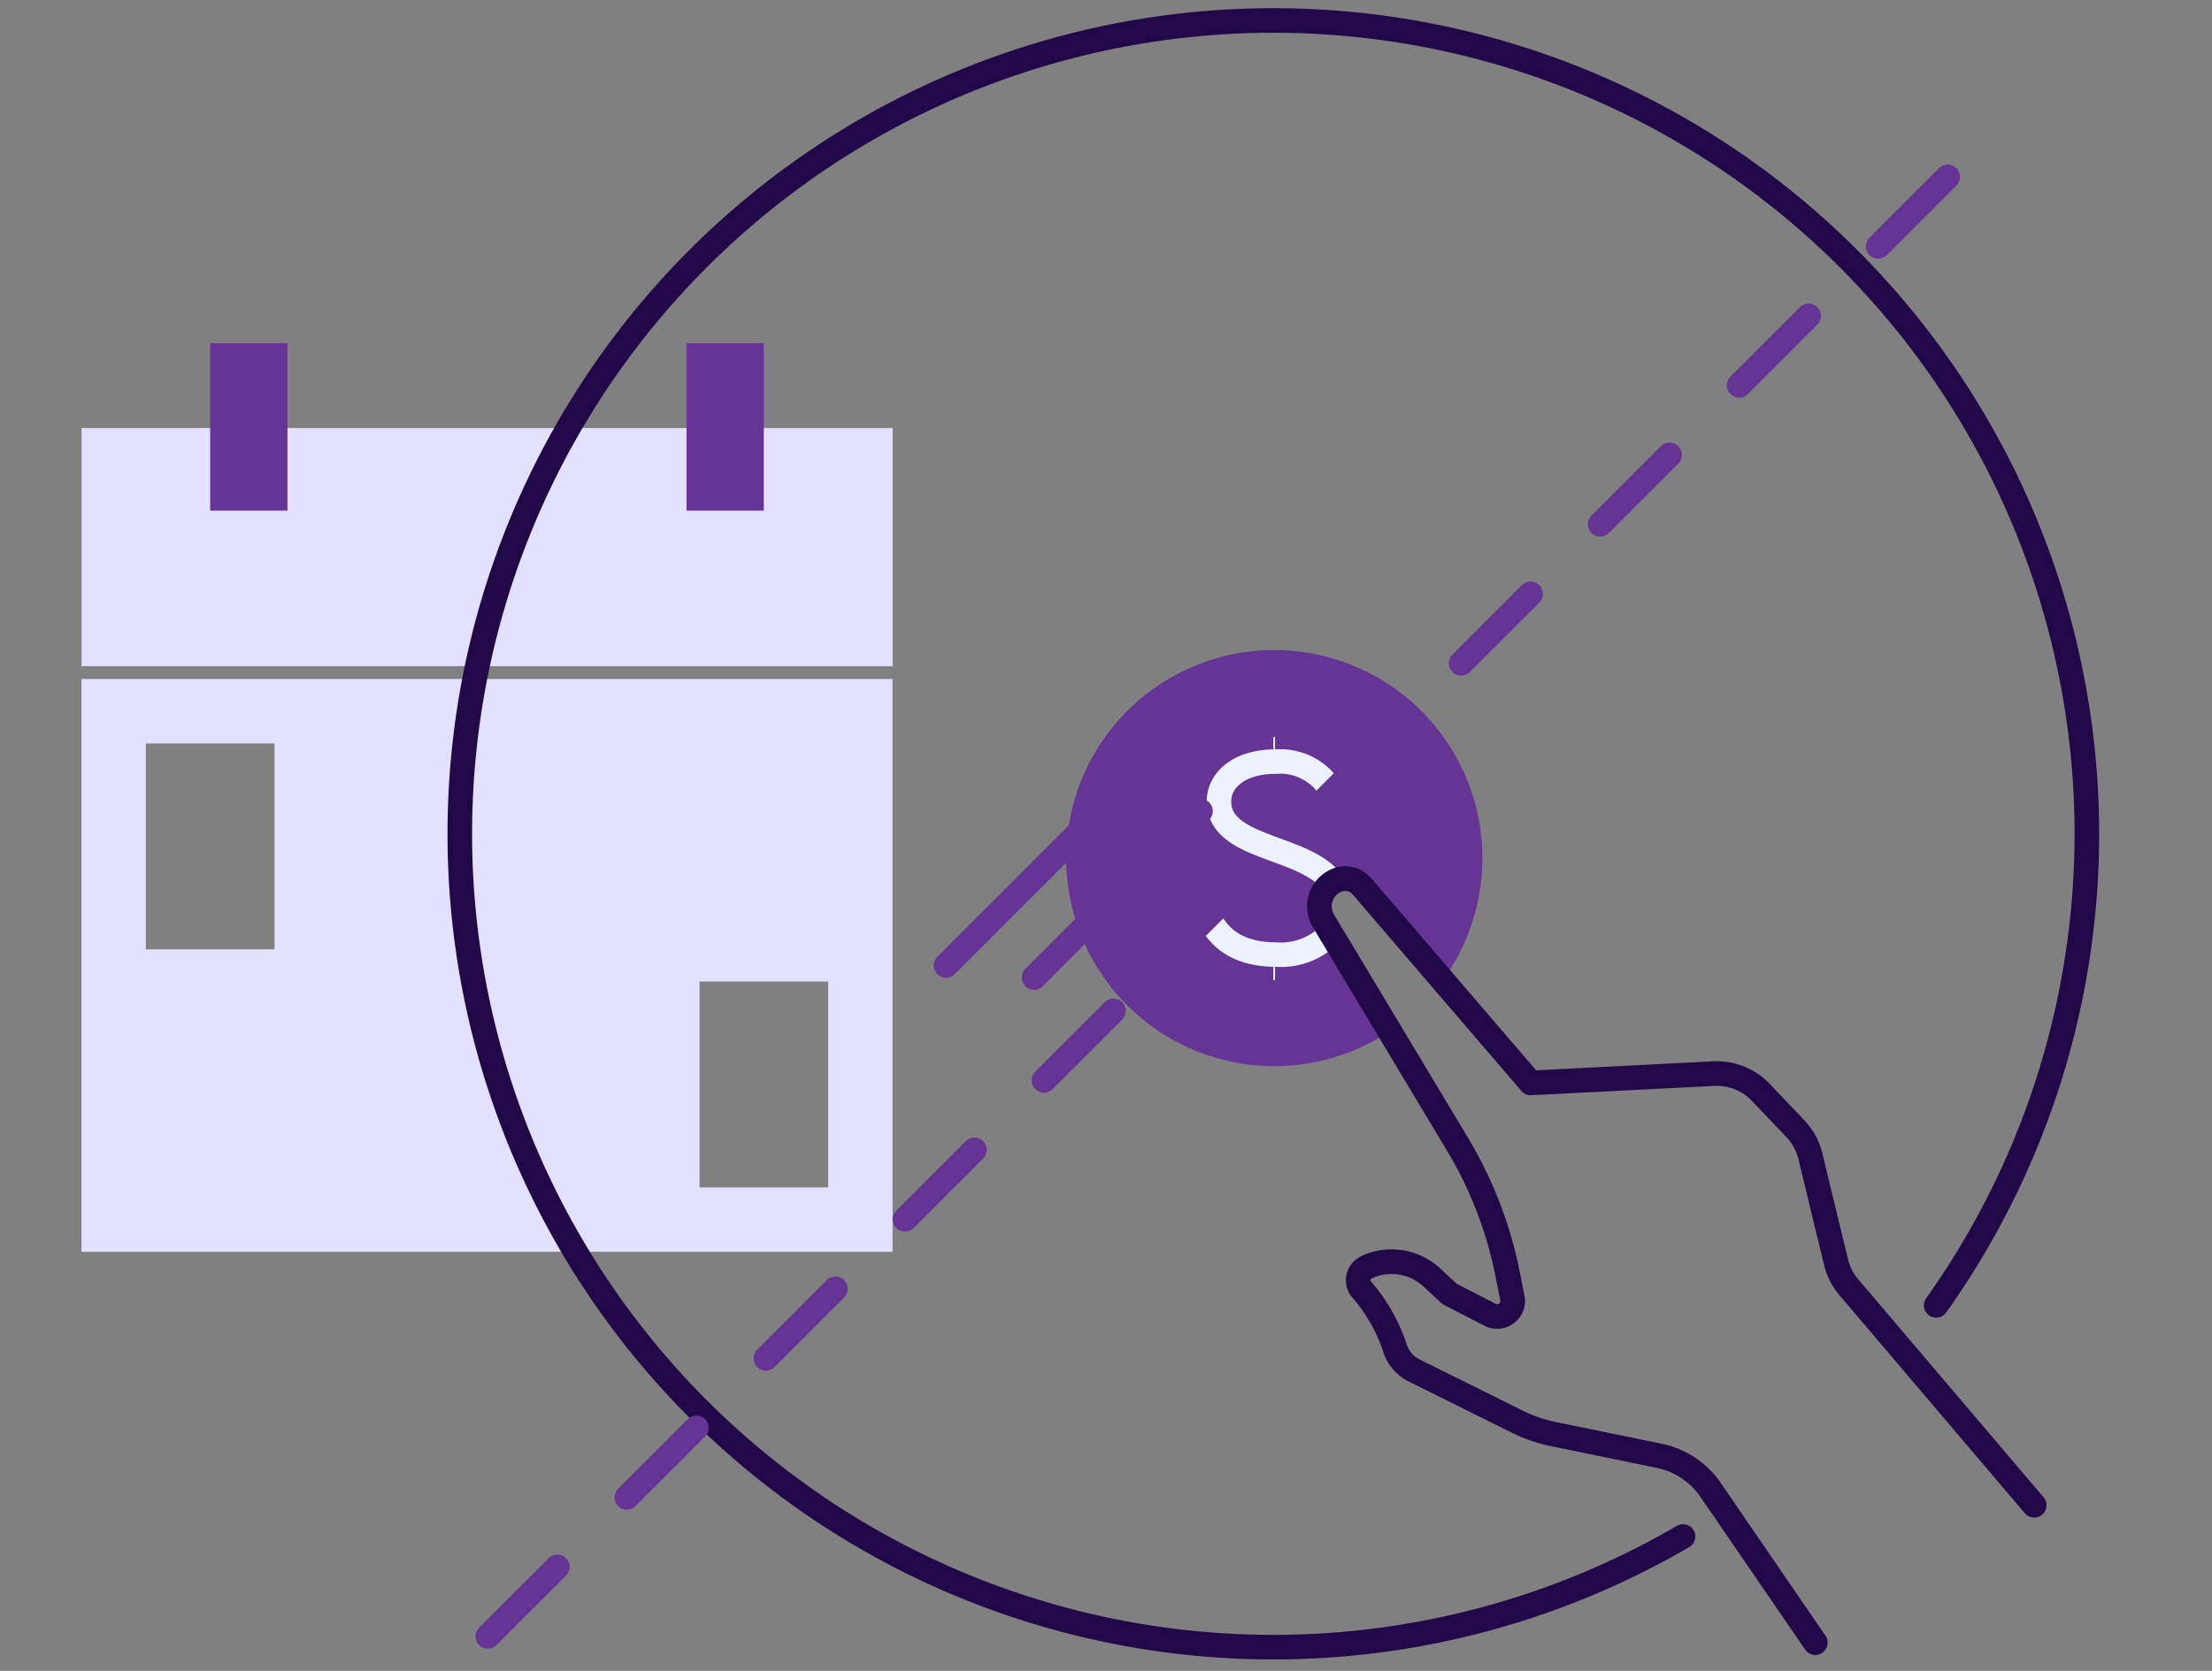
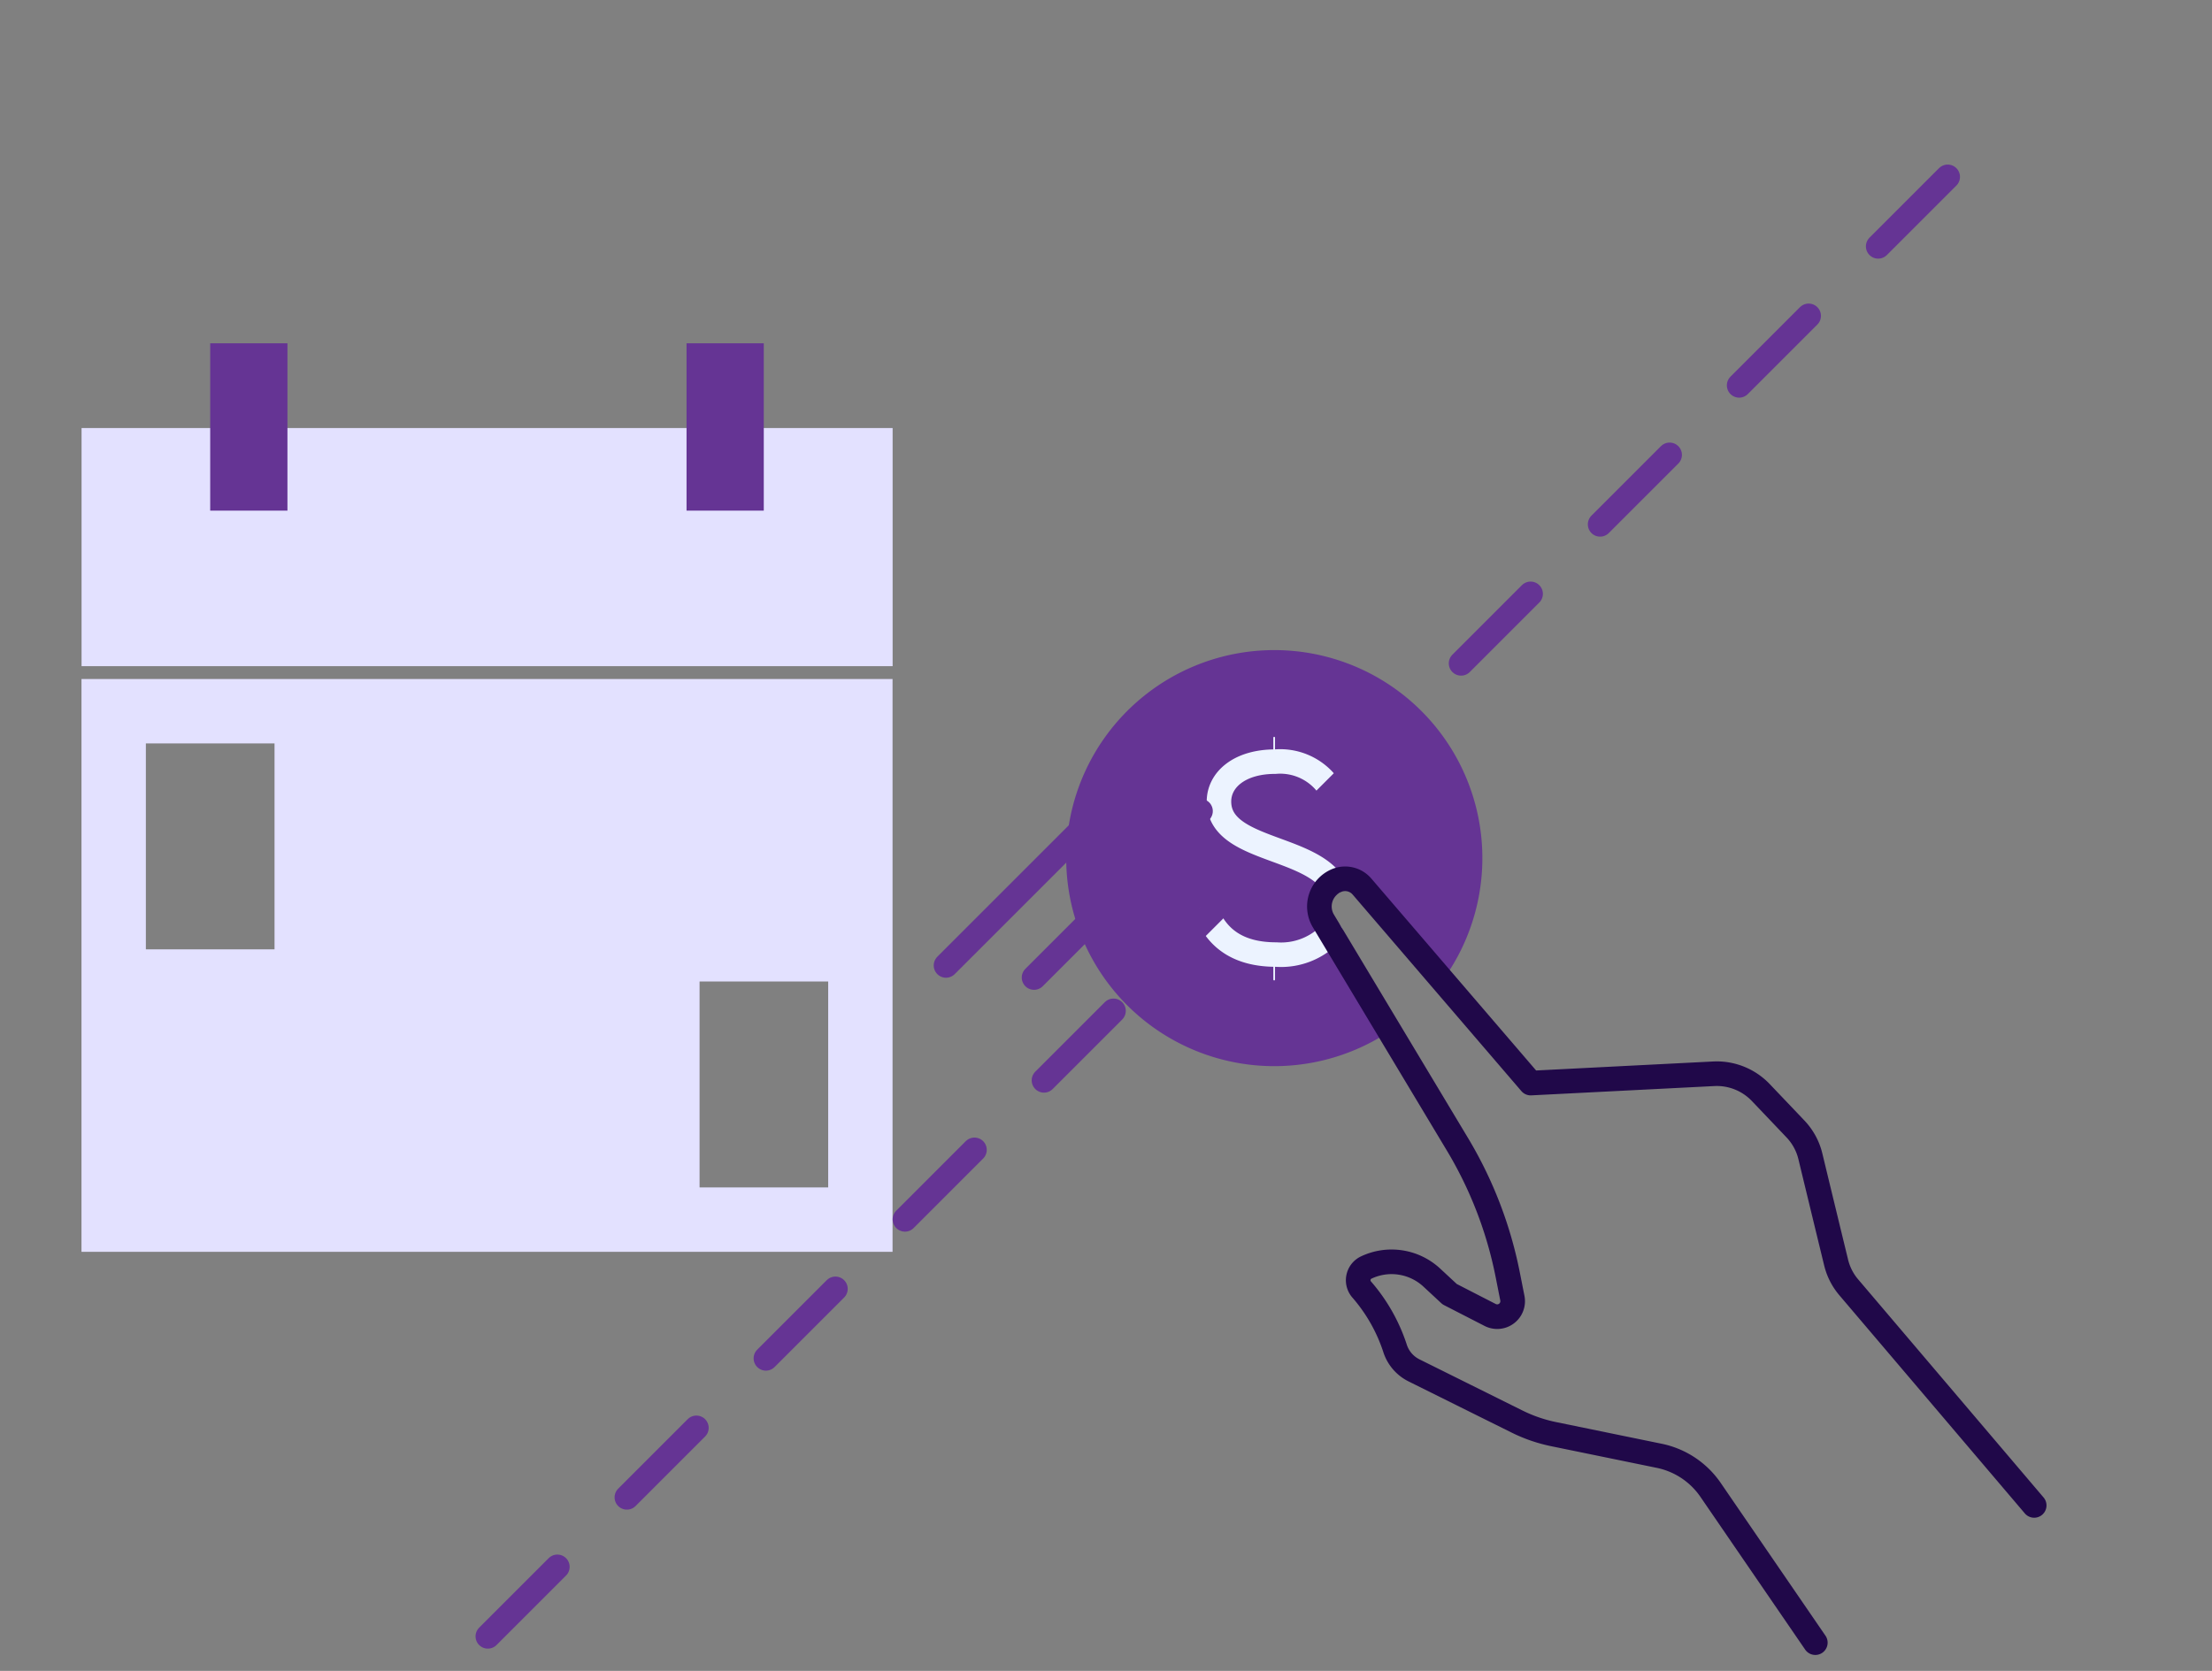
<svg xmlns="http://www.w3.org/2000/svg" width="180" height="136" viewBox="0 0 180 136">
  <rect x="0" y="0" width="180" height="136" fill="#808080" stroke="none" />
  <g id="_flexible" data-name=" flexible" transform="translate(-855.859 -276.079)">
    <g id="Group_193" data-name="Group 193" transform="translate(855.86 275.579)">
      <g id="icons---flexible" transform="translate(0 0)">
        <g id="Group_177" data-name="Group 177" transform="translate(0)">
          <rect id="Rectangle_45" data-name="Rectangle 45" width="180" height="136" transform="translate(-0.001 0.5)" fill="none" />
        </g>
        <g id="Group_192" data-name="Group 192" transform="translate(6.631 2.275)">
          <g id="Group_178" data-name="Group 178" transform="translate(80.11 51.125)">
            <path id="Path_248" data-name="Path 248" d="M1171.547,406.557a16.932,16.932,0,1,1,4.316-4.144l-6.568-7.651a1.8,1.8,0,0,0-2.09-.475h-.005a2.3,2.3,0,0,0-1.042,3.283Z" transform="translate(-1145.21 -375.518)" fill="#653494" fill-rule="evenodd" />
          </g>
          <g id="Group_179" data-name="Group 179" transform="translate(91.708 72.85)">
            <path id="Path_249" data-name="Path 249" d="M2532.212,1276.642c.771,1.6,2.259,3.07,5.509,3.07a5.566,5.566,0,0,0,4.448-1.729" transform="translate(-2532.212 -1276.642)" fill="none" stroke="#ecf3ff" stroke-linecap="round" stroke-linejoin="round" stroke-miterlimit="1.5" stroke-width="1.994" />
          </g>
          <g id="Group_180" data-name="Group 180" transform="translate(92.562 60.22)">
            <path id="Path_250" data-name="Path 250" d="M2543.066,1262.375c-2.146-3.04-9.225-2.671-9.225-6.6,0-1.776,1.68-3.245,4.572-3.245a4.841,4.841,0,0,1,4.489,2.214" transform="translate(-2533.842 -1252.532)" fill="none" stroke="#ecf3ff" stroke-linecap="round" stroke-linejoin="round" stroke-miterlimit="1.5" stroke-width="1.994" />
          </g>
          <g id="Group_183" data-name="Group 183" transform="translate(97.053 58.266)">
            <g id="Group_181" data-name="Group 181" transform="translate(0 0)">
              <path id="Path_251" data-name="Path 251" d="M226.955,5.992V7.949" transform="translate(-226.955 -5.992)" fill="none" stroke="#ecf3ff" stroke-linecap="round" stroke-linejoin="round" stroke-miterlimit="1.5" stroke-width="0.139" fill-rule="evenodd" />
            </g>
            <g id="Group_182" data-name="Group 182" transform="translate(0 17.732)">
              <path id="Path_252" data-name="Path 252" d="M226.955,5.992V7.949" transform="translate(-226.955 -5.992)" fill="none" stroke="#ecf3ff" stroke-linecap="round" stroke-linejoin="round" stroke-miterlimit="1.5" stroke-width="0.139" fill-rule="evenodd" />
            </g>
          </g>
          <g id="Group_184" data-name="Group 184" transform="translate(100.729 69.74)">
-             <path id="Path_253" data-name="Path 253" d="M1114.99,435.49s-5.714-8.333-8.525-12.436a6.7,6.7,0,0,0-4.178-2.772l-8.583-1.761a12.247,12.247,0,0,1-3-1.034c-2.2-1.091-6.349-3.154-8.366-4.156a3.039,3.039,0,0,1-1.526-1.732,13.828,13.828,0,0,0-2.715-4.828,1.146,1.146,0,0,1,.356-1.817c-.01-.012-.01-.012,0-.013a4.814,4.814,0,0,1,5.334.829l1.449,1.345,3.293,1.691a1.259,1.259,0,0,0,1.81-1.364c-.12-.6-.25-1.266-.385-1.944a33.089,33.089,0,0,0-4.073-10.563l-10.918-18.195a2.292,2.292,0,0,1,1.045-3.283h0a1.8,1.8,0,0,1,2.089.475l13.734,16,14.894-.757a4.948,4.948,0,0,1,3.827,1.526c.915.961,2.041,2.142,2.811,2.953a4.9,4.9,0,0,1,1.227,2.247c.525,2.176,1.584,6.546,2.089,8.62a4.889,4.889,0,0,0,1.035,2.038c3.163,3.719,15.086,17.748,15.086,17.748" transform="translate(-1074.631 -373.305)" fill="none" stroke="#200849" stroke-linecap="round" stroke-linejoin="round" stroke-miterlimit="1.5" stroke-width="2.003" fill-rule="evenodd" />
+             <path id="Path_253" data-name="Path 253" d="M1114.99,435.49s-5.714-8.333-8.525-12.436a6.7,6.7,0,0,0-4.178-2.772l-8.583-1.761a12.247,12.247,0,0,1-3-1.034c-2.2-1.091-6.349-3.154-8.366-4.156a3.039,3.039,0,0,1-1.526-1.732,13.828,13.828,0,0,0-2.715-4.828,1.146,1.146,0,0,1,.356-1.817a4.814,4.814,0,0,1,5.334.829l1.449,1.345,3.293,1.691a1.259,1.259,0,0,0,1.81-1.364c-.12-.6-.25-1.266-.385-1.944a33.089,33.089,0,0,0-4.073-10.563l-10.918-18.195a2.292,2.292,0,0,1,1.045-3.283h0a1.8,1.8,0,0,1,2.089.475l13.734,16,14.894-.757a4.948,4.948,0,0,1,3.827,1.526c.915.961,2.041,2.142,2.811,2.953a4.9,4.9,0,0,1,1.227,2.247c.525,2.176,1.584,6.546,2.089,8.62a4.889,4.889,0,0,0,1.035,2.038c3.163,3.719,15.086,17.748,15.086,17.748" transform="translate(-1074.631 -373.305)" fill="none" stroke="#200849" stroke-linecap="round" stroke-linejoin="round" stroke-miterlimit="1.5" stroke-width="2.003" fill-rule="evenodd" />
          </g>
          <path id="Path_254" data-name="Path 254" d="M1053.631-804.76h-66v46.619h66Zm-5.238,24.619h-10.466v16.762h10.466Zm-45.053-19.381H992.87v16.762h10.47Z" transform="translate(-987.632 858.254)" fill="#e3e1ff" fill-rule="evenodd" />
          <g id="Group_185" data-name="Group 185" transform="translate(0.005 33.065)">
            <rect id="Rectangle_46" data-name="Rectangle 46" width="66" height="19.381" fill="#e3e1ff" />
          </g>
          <g id="Group_186" data-name="Group 186" transform="translate(10.473 26.168)">
            <rect id="Rectangle_47" data-name="Rectangle 47" width="6.285" height="13.619" fill="#653494" />
          </g>
          <g id="Group_187" data-name="Group 187" transform="translate(49.235 26.168)">
            <rect id="Rectangle_48" data-name="Rectangle 48" width="6.285" height="13.619" fill="#653494" />
          </g>
          <g id="Group_188" data-name="Group 188" transform="translate(30.919 0)">
-             <path id="Path_255" data-name="Path 255" d="M1163.133,401.2a66.2,66.2,0,1,1,20.6-18.811" transform="translate(-1063.73 -277.915)" fill="none" stroke="#200849" stroke-linecap="round" stroke-linejoin="round" stroke-miterlimit="1.5" stroke-width="2" fill-rule="evenodd" />
-           </g>
+             </g>
          <g id="Group_189" data-name="Group 189" transform="translate(33.066 8.069)">
            <path id="Path_256" data-name="Path 256" d="M1055.4,416.664,1178.746,293.32" transform="translate(-1055.4 -293.32)" fill="none" stroke="#653494" stroke-linecap="round" stroke-linejoin="round" stroke-miterlimit="1.5" stroke-width="2" stroke-dasharray="8 8 0 0" fill-rule="evenodd" />
          </g>
          <g id="Group_190" data-name="Group 190" transform="translate(70.349 57.88)">
            <path id="Path_257" data-name="Path 257" d="M1134.81,432.179l18.925-18.925" transform="translate(-1134.81 -413.254)" fill="none" stroke="#653494" stroke-linecap="round" stroke-linejoin="round" stroke-miterlimit="1.5" stroke-width="2" fill-rule="evenodd" />
          </g>
          <g id="Group_191" data-name="Group 191" transform="translate(77.513 64.244)">
            <path id="Path_258" data-name="Path 258" d="M1145.08,426.8l13.546-13.546" transform="translate(-1145.08 -413.254)" fill="none" stroke="#653494" stroke-linecap="round" stroke-linejoin="round" stroke-miterlimit="1.5" stroke-width="2" fill-rule="evenodd" />
          </g>
        </g>
      </g>
    </g>
  </g>
</svg>